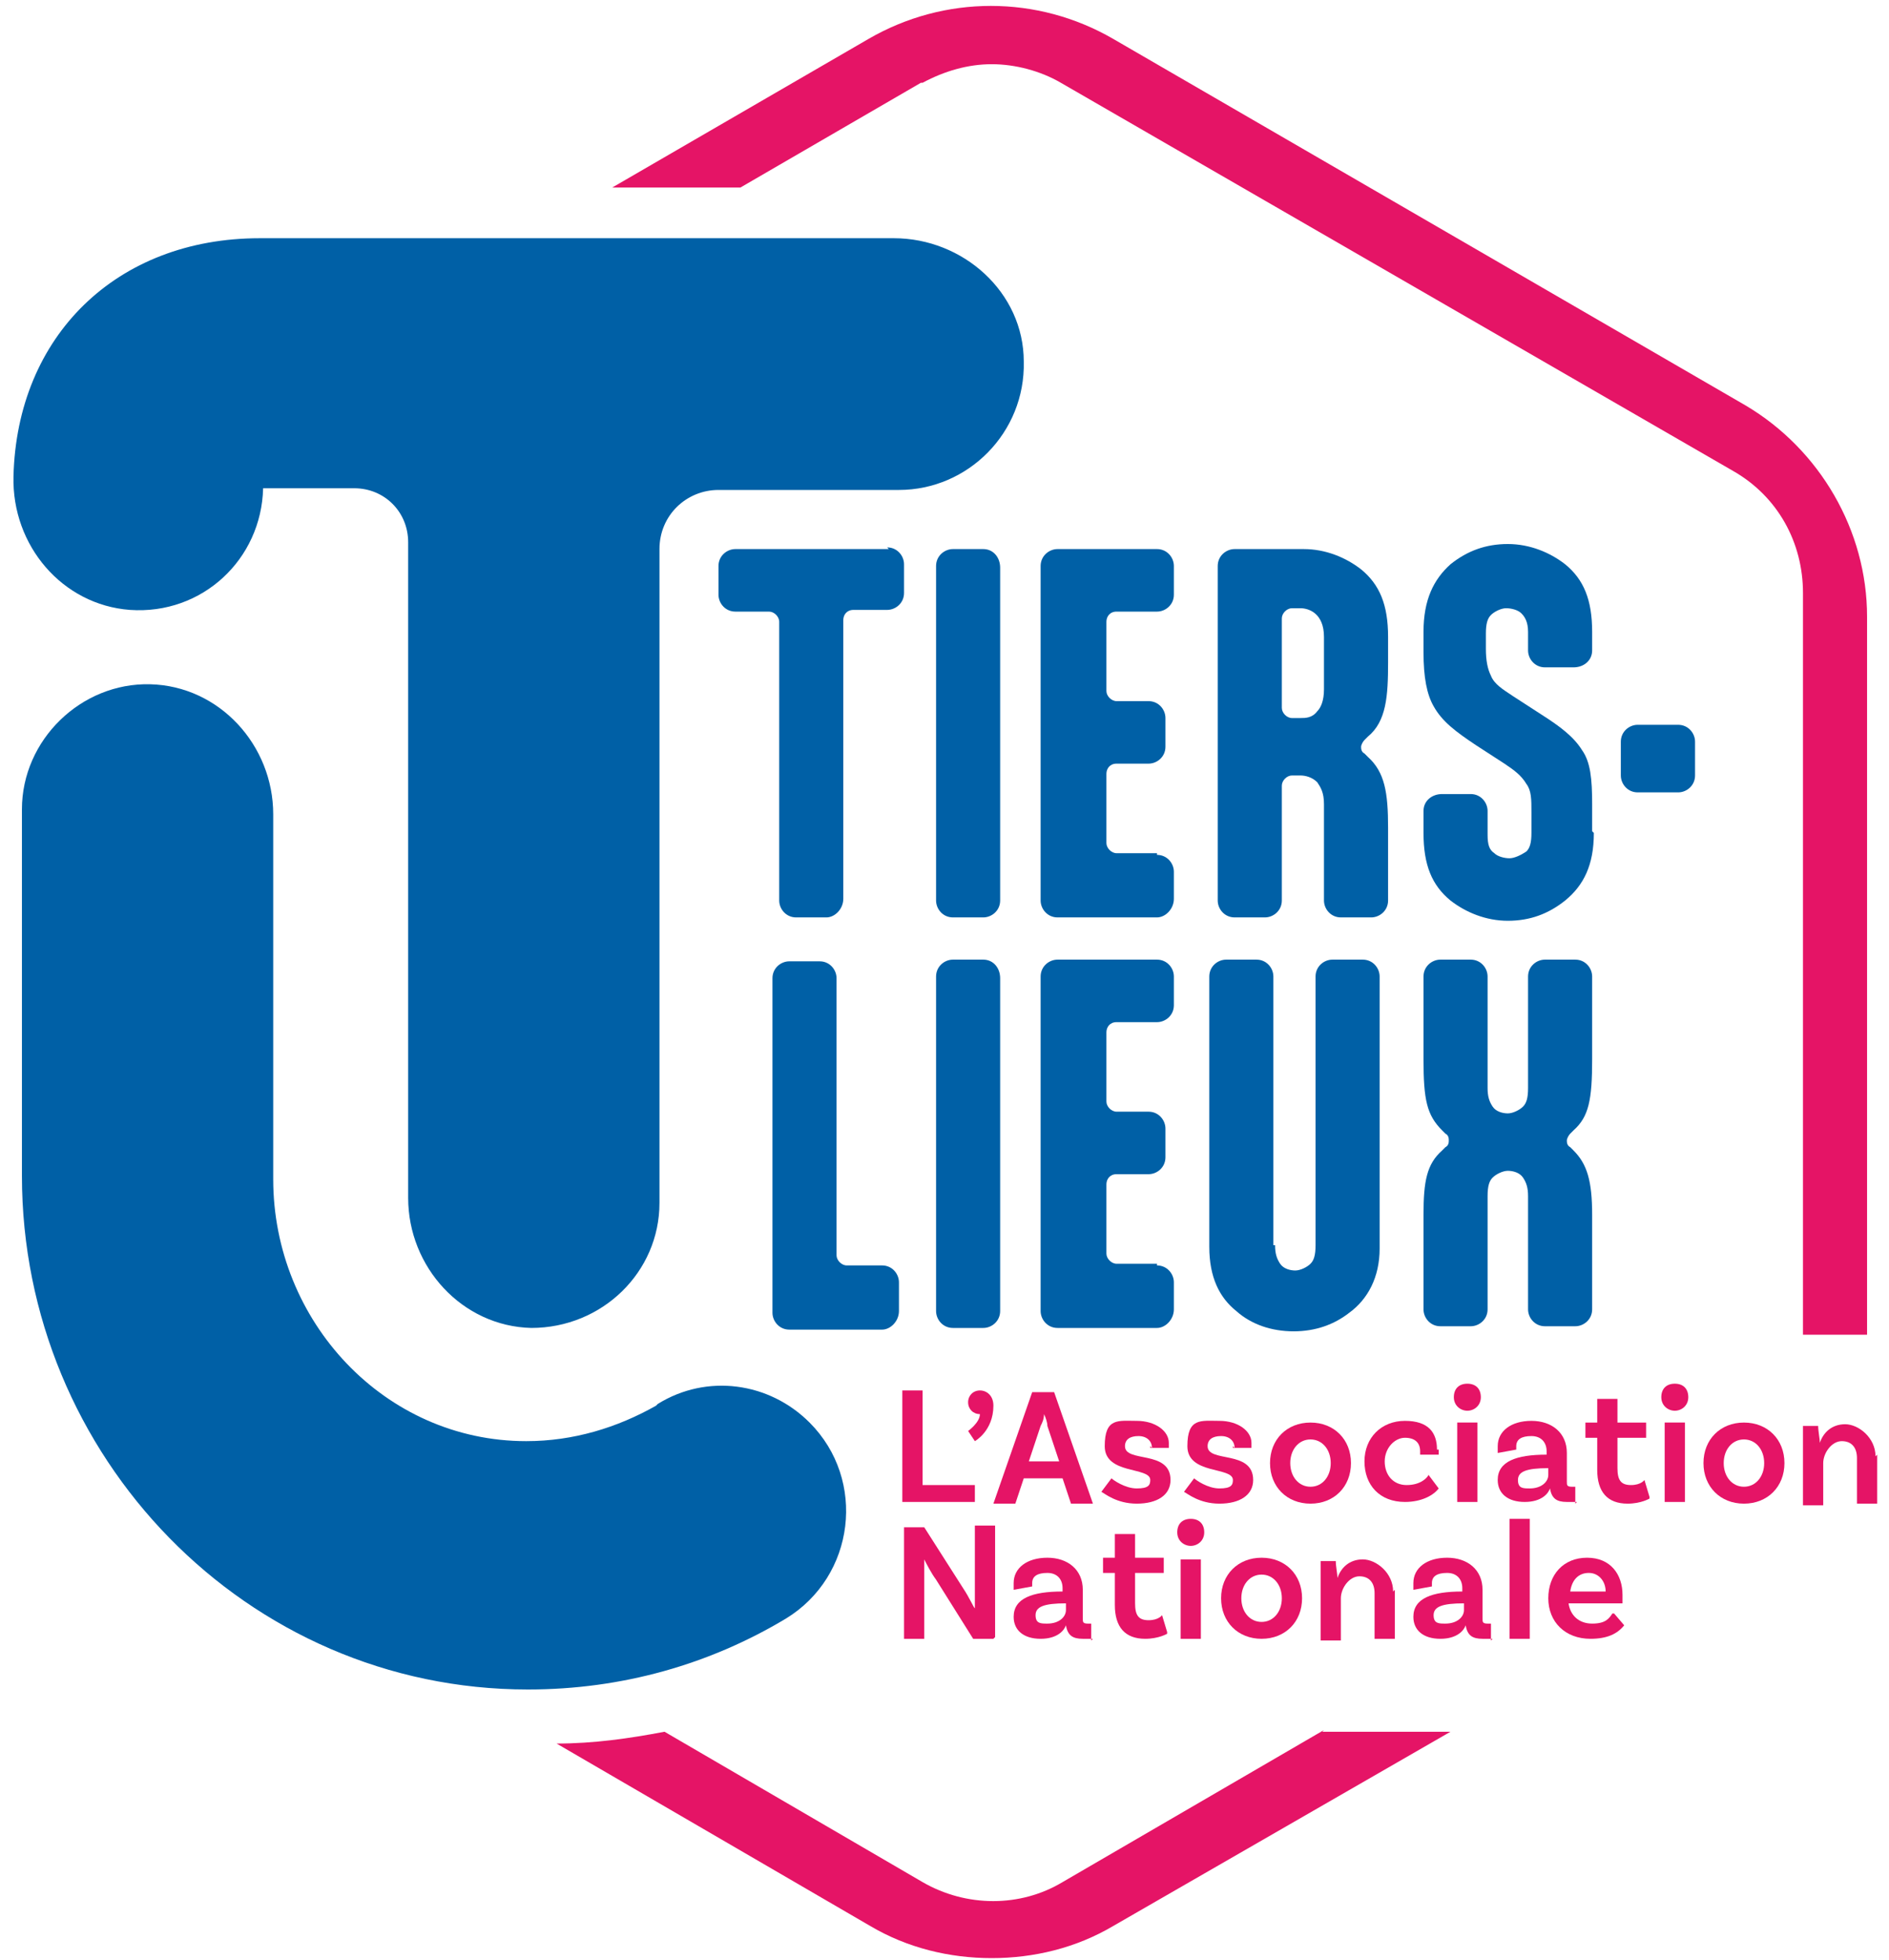
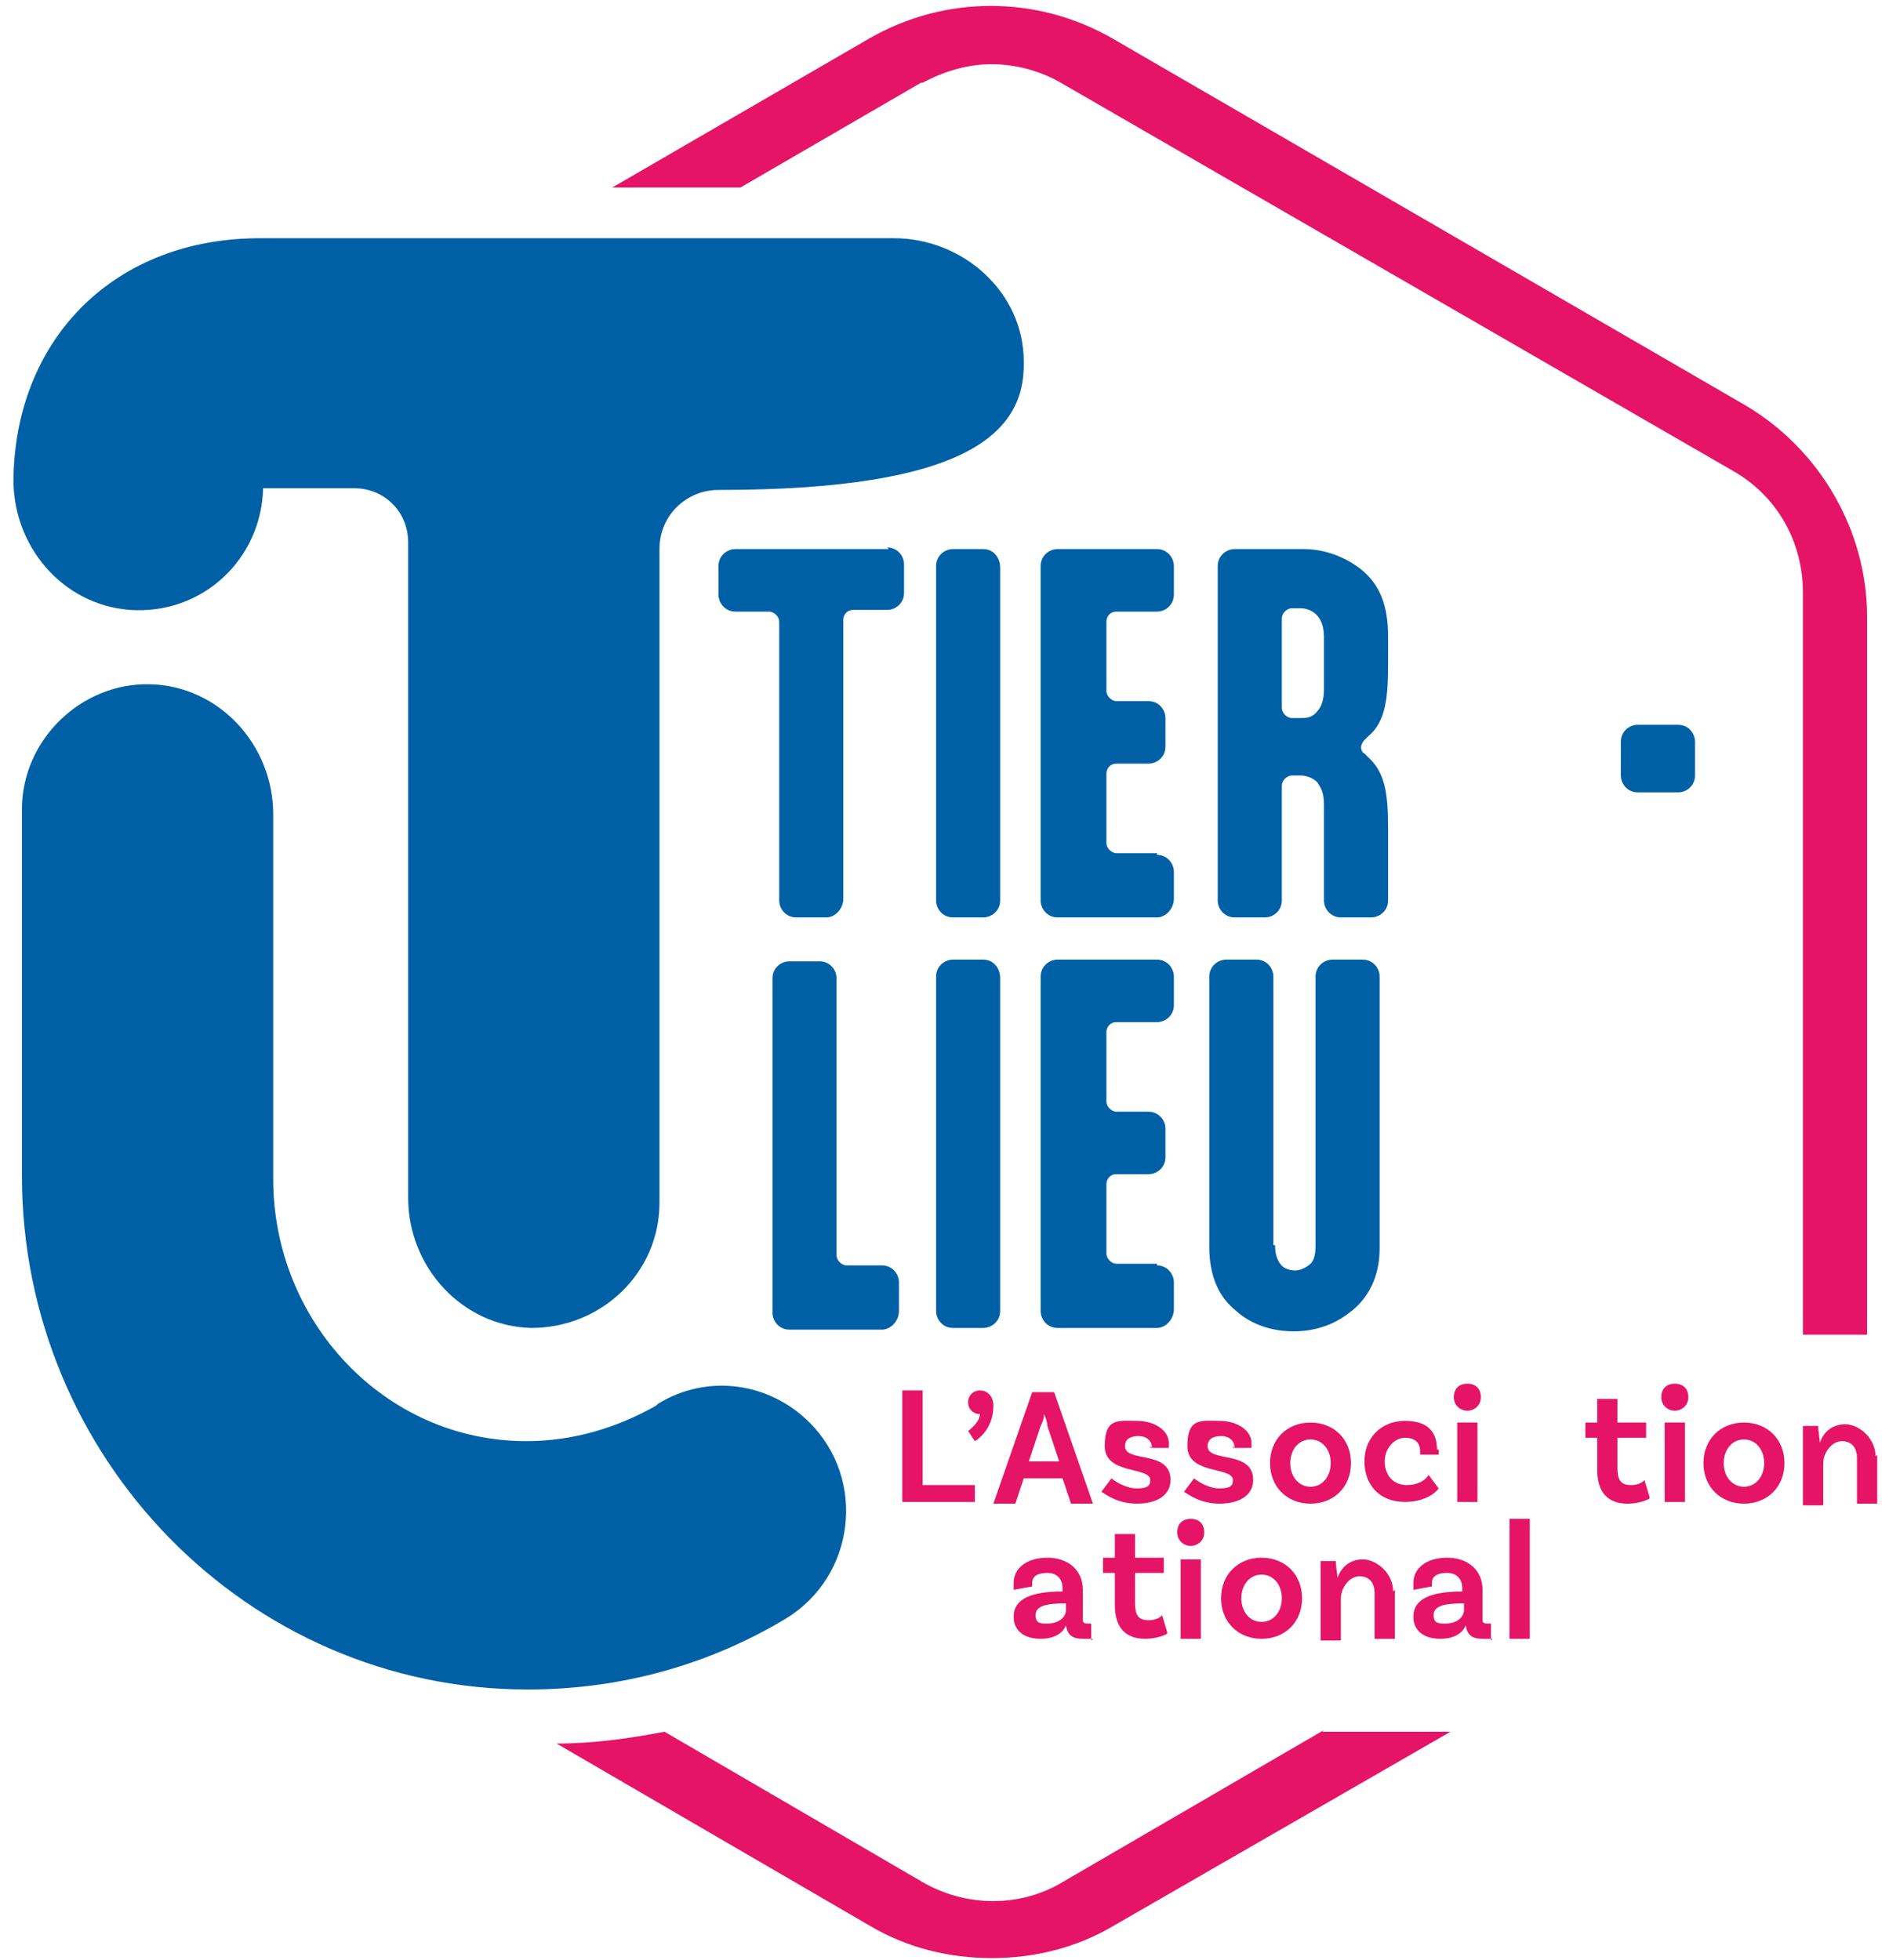
<svg xmlns="http://www.w3.org/2000/svg" width="80" height="83" viewBox="0 0 80 83" fill="none">
  <g clip-path="url(#clip0_5_678)">
    <path d="M37.571 23.183C38 23.183 38.286 23.541 38.286 23.898V25.115C38.286 25.544 37.928 25.83 37.571 25.83H36.143C35.857 25.83 35.714 26.045 35.714 26.259V38.066C35.714 38.495 35.357 38.853 35 38.853H33.714C33.286 38.853 33 38.495 33 38.137V26.331C33 26.116 32.786 25.902 32.571 25.902H31.143C30.714 25.902 30.428 25.544 30.428 25.186V23.97C30.428 23.541 30.786 23.254 31.143 23.254H37.643L37.571 23.183Z" fill="#0060A6" />
    <path d="M42.357 38.137C42.357 38.566 42 38.853 41.643 38.853H40.357C39.928 38.853 39.643 38.495 39.643 38.137V23.97C39.643 23.541 40 23.254 40.357 23.254H41.643C42.071 23.254 42.357 23.612 42.357 24.041V38.209V38.137Z" fill="#0060A6" />
    <path d="M49 36.205C49.429 36.205 49.714 36.563 49.714 36.921V38.066C49.714 38.495 49.357 38.853 49 38.853H44.786C44.357 38.853 44.071 38.495 44.071 38.137V23.97C44.071 23.541 44.429 23.254 44.786 23.254H49C49.429 23.254 49.714 23.612 49.714 23.97V25.186C49.714 25.616 49.357 25.902 49 25.902H47.286C47 25.902 46.857 26.116 46.857 26.331V29.265C46.857 29.479 47.071 29.694 47.286 29.694H48.643C49.071 29.694 49.357 30.052 49.357 30.41V31.626C49.357 32.055 49 32.341 48.643 32.341H47.286C47 32.341 46.857 32.556 46.857 32.771V35.704C46.857 35.919 47.071 36.134 47.286 36.134H49V36.205Z" fill="#0060A6" />
    <path d="M58.786 28.048C58.786 29.479 58.714 30.553 57.929 31.197L57.786 31.34C57.714 31.411 57.643 31.554 57.643 31.626C57.643 31.697 57.643 31.84 57.786 31.912L57.929 32.055C58.643 32.699 58.786 33.558 58.786 35.06V38.137C58.786 38.566 58.429 38.853 58.071 38.853H56.786C56.357 38.853 56.071 38.495 56.071 38.137V34.059C56.071 33.558 55.929 33.343 55.786 33.129C55.571 32.914 55.286 32.842 55.071 32.842H54.714C54.5 32.842 54.286 33.057 54.286 33.272V38.137C54.286 38.566 53.929 38.853 53.571 38.853H52.286C51.857 38.853 51.571 38.495 51.571 38.137V23.97C51.571 23.541 51.929 23.254 52.286 23.254H55.214C56.143 23.254 57 23.612 57.643 24.113C58.429 24.757 58.786 25.616 58.786 26.975V28.048ZM54.714 25.759C54.5 25.759 54.286 25.973 54.286 26.188V29.98C54.286 30.195 54.5 30.41 54.714 30.41H55.071C55.286 30.41 55.571 30.41 55.786 30.123C55.929 29.98 56.071 29.694 56.071 29.193V26.975C56.071 25.973 55.429 25.759 55.071 25.759H54.714Z" fill="#0060A6" />
-     <path d="M67.5 35.275C67.5 36.635 67.071 37.493 66.286 38.137C65.571 38.709 64.786 38.996 63.857 38.996C62.928 38.996 62.071 38.638 61.428 38.137C60.643 37.493 60.286 36.635 60.286 35.275V34.345C60.286 33.916 60.643 33.629 61.071 33.629H62.286C62.714 33.629 63 33.987 63 34.345V35.347C63 35.776 63.071 35.99 63.286 36.134C63.428 36.277 63.714 36.348 63.928 36.348C64.143 36.348 64.428 36.205 64.643 36.062C64.786 35.919 64.857 35.704 64.857 35.275V34.416C64.857 33.844 64.857 33.486 64.643 33.2C64.428 32.842 64.143 32.628 63.714 32.341L62.5 31.554C61.643 30.982 61.071 30.553 60.714 29.909C60.428 29.408 60.286 28.692 60.286 27.619V26.76C60.286 25.401 60.714 24.542 61.428 23.898C62.143 23.326 62.928 23.04 63.857 23.04C64.786 23.04 65.643 23.397 66.286 23.898C67.071 24.542 67.428 25.401 67.428 26.76V27.547C67.428 27.977 67.071 28.263 66.643 28.263H65.428C65 28.263 64.714 27.905 64.714 27.547V26.76C64.714 26.331 64.571 26.116 64.428 25.973C64.286 25.83 64 25.759 63.786 25.759C63.571 25.759 63.286 25.902 63.143 26.045C63 26.188 62.928 26.403 62.928 26.832V27.476C62.928 27.977 63 28.334 63.143 28.621C63.286 28.979 63.643 29.193 64.071 29.479L65.286 30.266C66.071 30.767 66.643 31.197 67 31.769C67.357 32.27 67.428 32.985 67.428 34.059V35.203L67.5 35.275Z" fill="#0060A6" />
    <path d="M69.357 33.558C68.928 33.558 68.643 33.2 68.643 32.842V31.411C68.643 30.982 69 30.696 69.357 30.696H71.071C71.5 30.696 71.786 31.053 71.786 31.411V32.842C71.786 33.272 71.428 33.558 71.071 33.558H69.357Z" fill="#0060A6" />
    <path d="M35.428 53.163C35.428 53.378 35.643 53.592 35.857 53.592H37.357C37.786 53.592 38.071 53.95 38.071 54.308V55.524C38.071 55.953 37.714 56.311 37.357 56.311H33.428C33 56.311 32.714 55.953 32.714 55.596V41.428C32.714 40.999 33.071 40.713 33.428 40.713H34.714C35.143 40.713 35.428 41.071 35.428 41.428V53.234V53.163Z" fill="#0060A6" />
    <path d="M42.357 55.524C42.357 55.953 42 56.24 41.643 56.24H40.357C39.928 56.24 39.643 55.882 39.643 55.524V41.357C39.643 40.928 40 40.641 40.357 40.641H41.643C42.071 40.641 42.357 40.999 42.357 41.428V55.596V55.524Z" fill="#0060A6" />
    <path d="M49 53.592C49.428 53.592 49.714 53.95 49.714 54.308V55.453C49.714 55.882 49.357 56.24 49 56.24H44.786C44.357 56.24 44.071 55.882 44.071 55.524V41.357C44.071 40.928 44.428 40.641 44.786 40.641H49C49.428 40.641 49.714 40.999 49.714 41.357V42.573C49.714 43.003 49.357 43.289 49 43.289H47.286C47 43.289 46.857 43.504 46.857 43.718V46.652C46.857 46.866 47.071 47.081 47.286 47.081H48.643C49.071 47.081 49.357 47.439 49.357 47.797V49.013C49.357 49.442 49 49.728 48.643 49.728H47.286C47 49.728 46.857 49.943 46.857 50.158V53.091C46.857 53.306 47.071 53.521 47.286 53.521H49V53.592Z" fill="#0060A6" />
    <path d="M54 52.734C54 53.091 54.071 53.306 54.214 53.521C54.357 53.735 54.643 53.807 54.857 53.807C55.071 53.807 55.357 53.664 55.5 53.521C55.643 53.378 55.714 53.163 55.714 52.734V41.357C55.714 40.928 56.071 40.641 56.428 40.641H57.714C58.143 40.641 58.428 40.999 58.428 41.357V52.877C58.428 54.093 57.928 55.023 57.143 55.596C56.5 56.097 55.714 56.383 54.786 56.383C53.857 56.383 53 56.097 52.357 55.524C51.643 54.952 51.214 54.093 51.214 52.805V41.357C51.214 40.928 51.571 40.641 51.928 40.641H53.214C53.643 40.641 53.928 40.999 53.928 41.357V52.734H54Z" fill="#0060A6" />
-     <path d="M63 46.079C63 46.437 63.071 46.652 63.214 46.866C63.357 47.081 63.643 47.153 63.857 47.153C64.071 47.153 64.357 47.01 64.5 46.866C64.643 46.723 64.714 46.509 64.714 46.079V41.357C64.714 40.928 65.071 40.641 65.428 40.641H66.714C67.143 40.641 67.428 40.999 67.428 41.357V44.863C67.428 46.58 67.286 47.296 66.643 47.868L66.5 48.011C66.428 48.083 66.357 48.226 66.357 48.297C66.357 48.369 66.357 48.512 66.5 48.584L66.643 48.727C67.214 49.299 67.428 50.015 67.428 51.446V55.453C67.428 55.882 67.071 56.168 66.714 56.168H65.428C65 56.168 64.714 55.81 64.714 55.453V50.659C64.714 50.301 64.643 50.086 64.5 49.872C64.357 49.657 64.071 49.585 63.857 49.585C63.643 49.585 63.357 49.728 63.214 49.872C63.071 50.015 63 50.229 63 50.659V55.453C63 55.882 62.643 56.168 62.286 56.168H61C60.571 56.168 60.286 55.81 60.286 55.453V51.446C60.286 50.015 60.428 49.299 61.071 48.727L61.214 48.584C61.357 48.512 61.357 48.369 61.357 48.297C61.357 48.226 61.357 48.083 61.214 48.011L61.071 47.868C60.428 47.224 60.286 46.58 60.286 44.863V41.357C60.286 40.928 60.643 40.641 61 40.641H62.286C62.714 40.641 63 40.999 63 41.357V46.079Z" fill="#0060A6" />
-     <path d="M37.857 10.089H11C4.929 10.089 0.714 14.239 0.571 20.178C0.5 23.111 2.643 25.616 5.5 25.83C8.571 26.045 11.071 23.684 11.143 20.678H15C16.286 20.678 17.286 21.68 17.286 22.968V50.73C17.286 53.664 19.571 56.168 22.5 56.24C25.5 56.24 27.929 53.879 27.929 50.945V23.254C27.929 21.823 29.071 20.75 30.429 20.75H38.071C41 20.75 43.429 18.317 43.357 15.312C43.357 12.379 40.786 10.089 37.857 10.089Z" fill="#0060A6" />
+     <path d="M37.857 10.089H11C4.929 10.089 0.714 14.239 0.571 20.178C0.5 23.111 2.643 25.616 5.5 25.83C8.571 26.045 11.071 23.684 11.143 20.678H15C16.286 20.678 17.286 21.68 17.286 22.968V50.73C17.286 53.664 19.571 56.168 22.5 56.24C25.5 56.24 27.929 53.879 27.929 50.945V23.254C27.929 21.823 29.071 20.75 30.429 20.75C41 20.75 43.429 18.317 43.357 15.312C43.357 12.379 40.786 10.089 37.857 10.089Z" fill="#0060A6" />
    <path d="M27.786 59.531C26.143 60.461 24.286 61.034 22.286 61.034C16.286 61.034 11.571 55.953 11.571 49.943V34.488C11.571 31.554 9.286 29.05 6.357 28.979C3.429 28.907 0.929 31.34 0.929 34.273V49.8C0.929 61.678 10.429 71.552 22.357 71.552C26.357 71.552 30.071 70.478 33.286 68.547C36.214 66.758 36.714 62.679 34.286 60.247C32.571 58.529 29.929 58.172 27.857 59.459L27.786 59.531Z" fill="#0060A6" />
    <path d="M39.071 3.506C40 3.005 41 2.719 42 2.719C43 2.719 44.071 3.005 44.928 3.506L73.428 19.963C75.286 21.036 76.357 22.968 76.357 25.115V56.526H79.071V26.116C79.071 22.467 77.071 19.033 73.928 17.172L47.143 1.646C43.928 -0.215 40 -0.215 36.786 1.646L25.928 7.942H31.357L39 3.506H39.071Z" fill="#E51466" />
    <path d="M56.071 73.269L45 79.709C43.214 80.782 40.929 80.782 39.071 79.709L28.143 73.341C26.643 73.627 25.143 73.841 23.571 73.841L36.857 81.569C38.429 82.499 40.214 82.928 42 82.928C43.786 82.928 45.571 82.499 47.143 81.569L61.429 73.341H56L56.071 73.269Z" fill="#E51466" />
    <path d="M41.286 62.894V63.609H38.214V58.887H39.071V62.894H41.214H41.286Z" fill="#E51466" />
    <path d="M41.5 58.887C41.786 58.887 42.071 59.102 42.071 59.531C42.071 60.604 41.286 61.034 41.286 61.034L41 60.604C41 60.604 41.5 60.246 41.5 59.889C41.214 59.889 41 59.674 41 59.388C41 59.102 41.214 58.887 41.5 58.887Z" fill="#E51466" />
    <path d="M45.143 62.608H43.357L43 63.681H42.071L43.714 58.959H44.643L46.286 63.681H45.357L45 62.608H45.143ZM44.857 61.892L44.357 60.39C44.357 60.246 44.286 60.032 44.214 59.889C44.214 60.103 44.143 60.246 44.071 60.39L43.571 61.892H44.857Z" fill="#E51466" />
    <path d="M48.786 61.32C48.786 61.034 48.572 60.819 48.214 60.819C47.857 60.819 47.643 60.962 47.643 61.248C47.643 61.964 49.572 61.391 49.572 62.679C49.572 63.323 49 63.681 48.143 63.681C47.286 63.681 46.786 63.252 46.643 63.18L47.072 62.608C47.143 62.679 47.643 63.037 48.143 63.037C48.643 63.037 48.714 62.894 48.714 62.679C48.714 62.107 46.786 62.465 46.786 61.248C46.786 60.032 47.357 60.175 48.143 60.175C48.929 60.175 49.5 60.604 49.5 61.105C49.5 61.606 49.5 61.32 49.5 61.32H48.714C48.714 61.32 48.714 61.32 48.714 61.248L48.786 61.32Z" fill="#E51466" />
    <path d="M52.286 61.32C52.286 61.034 52.072 60.819 51.714 60.819C51.357 60.819 51.143 60.962 51.143 61.248C51.143 61.964 53.072 61.391 53.072 62.679C53.072 63.323 52.5 63.681 51.643 63.681C50.786 63.681 50.286 63.252 50.143 63.18L50.572 62.608C50.643 62.679 51.143 63.037 51.643 63.037C52.143 63.037 52.214 62.894 52.214 62.679C52.214 62.107 50.286 62.465 50.286 61.248C50.286 60.032 50.857 60.175 51.643 60.175C52.429 60.175 53 60.604 53 61.105C53 61.606 53 61.32 53 61.32H52.214C52.214 61.32 52.214 61.32 52.214 61.248L52.286 61.32Z" fill="#E51466" />
    <path d="M57.214 61.964C57.214 62.965 56.5 63.681 55.5 63.681C54.5 63.681 53.786 62.965 53.786 61.964C53.786 60.962 54.5 60.247 55.5 60.247C56.5 60.247 57.214 60.962 57.214 61.964ZM56.357 61.964C56.357 61.391 56 60.962 55.5 60.962C55 60.962 54.643 61.391 54.643 61.964C54.643 62.536 55 62.965 55.5 62.965C56 62.965 56.357 62.536 56.357 61.964Z" fill="#E51466" />
    <path d="M60.929 61.391C60.929 61.535 60.929 61.606 60.929 61.606H60.143C60.143 61.606 60.143 61.606 60.143 61.463C60.143 61.105 59.929 60.891 59.5 60.891C59.071 60.891 58.643 61.32 58.643 61.892C58.643 62.465 59 62.894 59.571 62.894C60.143 62.894 60.429 62.608 60.5 62.465L60.929 63.037C60.714 63.323 60.214 63.609 59.5 63.609C58.429 63.609 57.786 62.894 57.786 61.892C57.786 60.891 58.5 60.175 59.5 60.175C60.5 60.175 60.857 60.676 60.857 61.391H60.929Z" fill="#E51466" />
    <path d="M62.143 59.746C61.857 59.746 61.571 59.531 61.571 59.173C61.571 58.816 61.786 58.601 62.143 58.601C62.5 58.601 62.714 58.816 62.714 59.173C62.714 59.531 62.429 59.746 62.143 59.746ZM61.714 60.246H62.571V63.609H61.714V60.246Z" fill="#E51466" />
-     <path d="M66.786 63.609C66.786 63.609 66.571 63.609 66.357 63.609C65.929 63.609 65.714 63.466 65.643 63.037C65.571 63.252 65.286 63.609 64.571 63.609C63.857 63.609 63.429 63.252 63.429 62.679C63.429 61.892 64.214 61.606 65.5 61.606V61.463C65.5 61.105 65.286 60.819 64.857 60.819C64.429 60.819 64.214 60.962 64.214 61.248C64.214 61.535 64.214 61.32 64.214 61.391L63.429 61.535C63.429 61.535 63.429 61.391 63.429 61.248C63.429 60.604 64 60.175 64.857 60.175C65.714 60.175 66.357 60.676 66.357 61.535V62.751C66.357 62.894 66.357 62.965 66.571 62.965C66.786 62.965 66.643 62.965 66.714 62.965V63.681L66.786 63.609ZM65.571 62.465V62.178C64.643 62.178 64.286 62.322 64.286 62.679C64.286 63.037 64.5 63.037 64.786 63.037C65.286 63.037 65.571 62.751 65.571 62.465Z" fill="#E51466" />
    <path d="M69.857 63.466C69.857 63.466 69.5 63.681 68.929 63.681C68.072 63.681 67.643 63.18 67.643 62.25V60.891H67.143V60.247H67.643V59.245H68.5V60.247H69.714V60.891H68.5V62.178C68.5 62.679 68.643 62.894 69.072 62.894C69.5 62.894 69.643 62.679 69.643 62.679L69.857 63.395V63.466Z" fill="#E51466" />
    <path d="M70.929 59.746C70.643 59.746 70.357 59.531 70.357 59.173C70.357 58.816 70.572 58.601 70.929 58.601C71.286 58.601 71.5 58.816 71.5 59.173C71.5 59.531 71.214 59.746 70.929 59.746ZM70.5 60.246H71.357V63.609H70.5V60.246Z" fill="#E51466" />
    <path d="M75.572 61.964C75.572 62.965 74.857 63.681 73.857 63.681C72.857 63.681 72.143 62.965 72.143 61.964C72.143 60.962 72.857 60.247 73.857 60.247C74.857 60.247 75.572 60.962 75.572 61.964ZM74.714 61.964C74.714 61.391 74.357 60.962 73.857 60.962C73.357 60.962 73 61.391 73 61.964C73 62.536 73.357 62.965 73.857 62.965C74.357 62.965 74.714 62.536 74.714 61.964Z" fill="#E51466" />
    <path d="M79.5 61.606V63.681H78.643V61.749C78.643 61.32 78.429 61.034 78 61.034C77.572 61.034 77.214 61.535 77.214 61.964V63.753H76.357V60.39H77C77 60.604 77.072 60.962 77.072 61.105C77.214 60.676 77.572 60.318 78.143 60.318C78.714 60.318 79.429 60.891 79.429 61.678L79.5 61.606Z" fill="#E51466" />
-     <path d="M42.071 69.405H41.214L39.643 66.901C39.429 66.615 39.214 66.185 39.143 66.042C39.143 66.185 39.143 66.543 39.143 66.901V69.405H38.286V64.683H39.143L40.786 67.259C41.071 67.688 41.214 68.046 41.286 68.117C41.286 67.974 41.286 67.616 41.286 67.187V64.611H42.143V69.334L42.071 69.405Z" fill="#E51466" />
    <path d="M46.286 69.405C46.286 69.405 46.071 69.405 45.857 69.405C45.429 69.405 45.214 69.262 45.143 68.833C45.071 69.047 44.786 69.405 44.071 69.405C43.357 69.405 42.929 69.047 42.929 68.475C42.929 67.688 43.714 67.402 45 67.402V67.259C45 66.901 44.786 66.615 44.357 66.615C43.929 66.615 43.714 66.758 43.714 67.044C43.714 67.33 43.714 67.115 43.714 67.187L42.929 67.33C42.929 67.33 42.929 67.187 42.929 67.044C42.929 66.4 43.5 65.971 44.357 65.971C45.214 65.971 45.857 66.472 45.857 67.33V68.546C45.857 68.69 45.857 68.761 46.071 68.761C46.286 68.761 46.143 68.761 46.214 68.761V69.477L46.286 69.405ZM45.143 68.189V67.903C44.214 67.903 43.857 68.046 43.857 68.403C43.857 68.761 44.071 68.761 44.357 68.761C44.857 68.761 45.143 68.475 45.143 68.189Z" fill="#E51466" />
    <path d="M49.429 69.191C49.429 69.191 49.071 69.405 48.5 69.405C47.643 69.405 47.214 68.904 47.214 67.974V66.615H46.714V65.971H47.214V64.969H48.071V65.971H49.286V66.615H48.071V67.903C48.071 68.403 48.214 68.618 48.643 68.618C49.071 68.618 49.214 68.403 49.214 68.403L49.429 69.119V69.191Z" fill="#E51466" />
    <path d="M50.429 65.47C50.143 65.47 49.857 65.255 49.857 64.897C49.857 64.54 50.072 64.325 50.429 64.325C50.786 64.325 51 64.54 51 64.897C51 65.255 50.714 65.47 50.429 65.47ZM50 66.042H50.857V69.405H50V66.042Z" fill="#E51466" />
    <path d="M55.143 67.688C55.143 68.69 54.429 69.405 53.429 69.405C52.429 69.405 51.714 68.69 51.714 67.688C51.714 66.686 52.429 65.971 53.429 65.971C54.429 65.971 55.143 66.686 55.143 67.688ZM54.286 67.688C54.286 67.115 53.929 66.686 53.429 66.686C52.929 66.686 52.571 67.115 52.571 67.688C52.571 68.26 52.929 68.69 53.429 68.69C53.929 68.69 54.286 68.26 54.286 67.688Z" fill="#E51466" />
    <path d="M59.071 67.33V69.405H58.214V67.473C58.214 67.044 58 66.758 57.571 66.758C57.143 66.758 56.786 67.259 56.786 67.688V69.477H55.929V66.114H56.571C56.571 66.328 56.643 66.686 56.643 66.829C56.786 66.4 57.143 66.042 57.714 66.042C58.286 66.042 59 66.615 59 67.402L59.071 67.33Z" fill="#E51466" />
    <path d="M63.214 69.405C63.214 69.405 63 69.405 62.786 69.405C62.357 69.405 62.143 69.262 62.072 68.833C62 69.047 61.714 69.405 61 69.405C60.286 69.405 59.857 69.047 59.857 68.475C59.857 67.688 60.643 67.402 61.929 67.402V67.259C61.929 66.901 61.714 66.615 61.286 66.615C60.857 66.615 60.643 66.758 60.643 67.044C60.643 67.33 60.643 67.115 60.643 67.187L59.857 67.33C59.857 67.33 59.857 67.187 59.857 67.044C59.857 66.4 60.429 65.971 61.286 65.971C62.143 65.971 62.786 66.472 62.786 67.33V68.546C62.786 68.69 62.786 68.761 63 68.761C63.214 68.761 63.072 68.761 63.143 68.761V69.477L63.214 69.405ZM62 68.189V67.903C61.072 67.903 60.714 68.046 60.714 68.403C60.714 68.761 60.929 68.761 61.214 68.761C61.714 68.761 62 68.475 62 68.189Z" fill="#E51466" />
    <path d="M63.929 64.325H64.786V69.405H63.929V64.325Z" fill="#E51466" />
-     <path d="M68.357 68.332L68.786 68.833C68.5 69.191 68.071 69.405 67.357 69.405C66.286 69.405 65.571 68.69 65.571 67.688C65.571 66.686 66.214 65.971 67.214 65.971C68.214 65.971 68.714 66.686 68.714 67.545C68.714 68.403 68.714 67.903 68.714 67.903H66.429C66.5 68.403 66.857 68.761 67.429 68.761C68 68.761 68.143 68.546 68.286 68.332H68.357ZM66.5 67.402H68C68 66.972 67.714 66.615 67.286 66.615C66.857 66.615 66.571 66.901 66.5 67.402Z" fill="#E51466" />
  </g>
  <defs>
    <clipPath id="clip0_5_678">
      <rect width="80" height="83" fill="white" />
    </clipPath>
  </defs>
</svg>